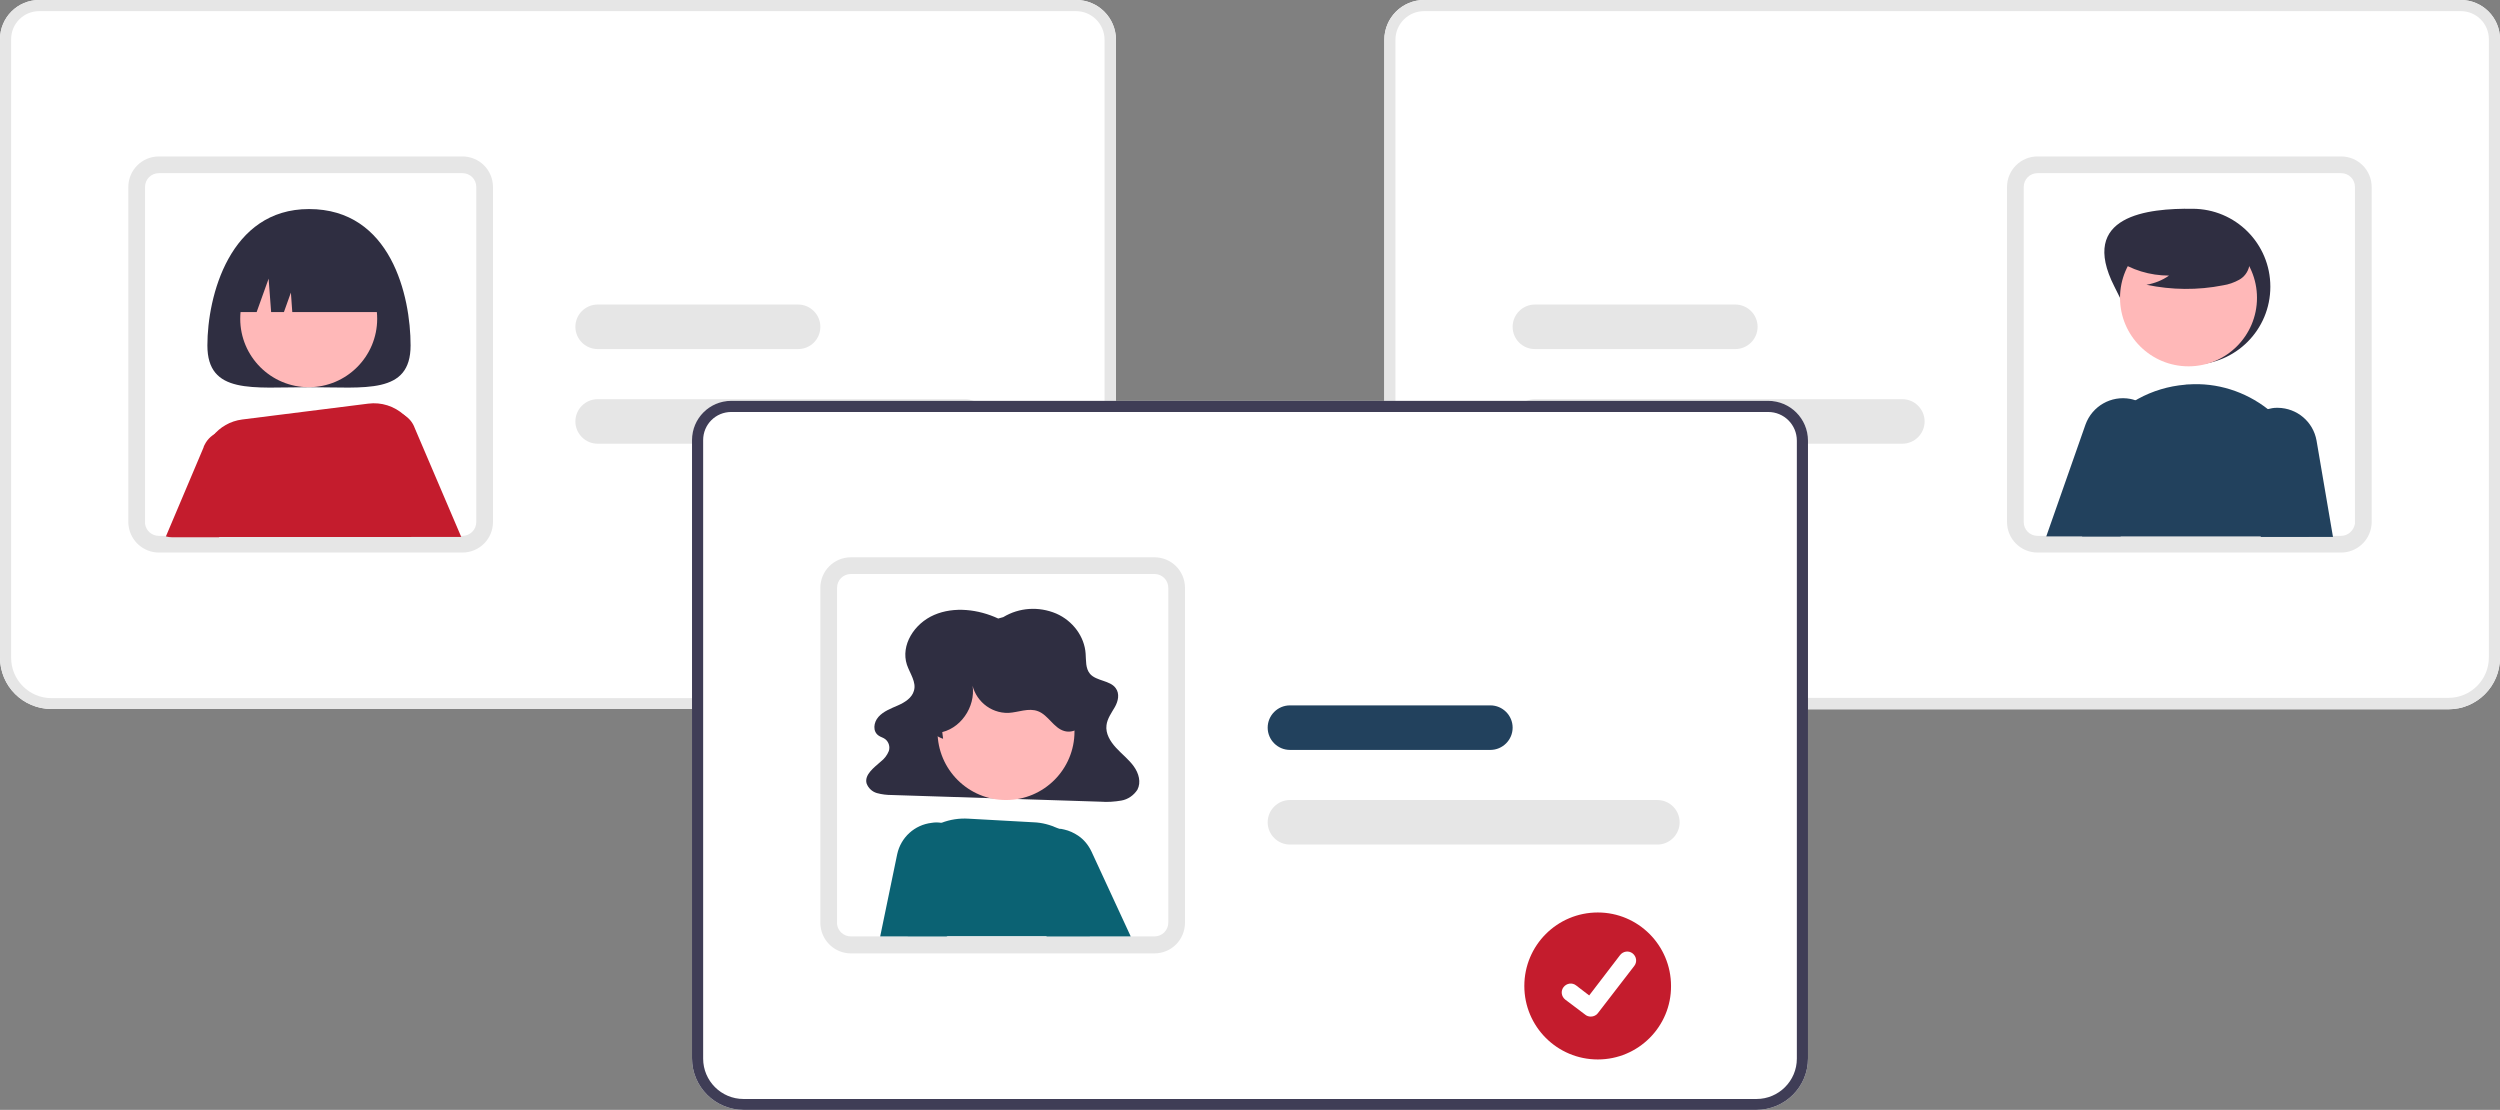
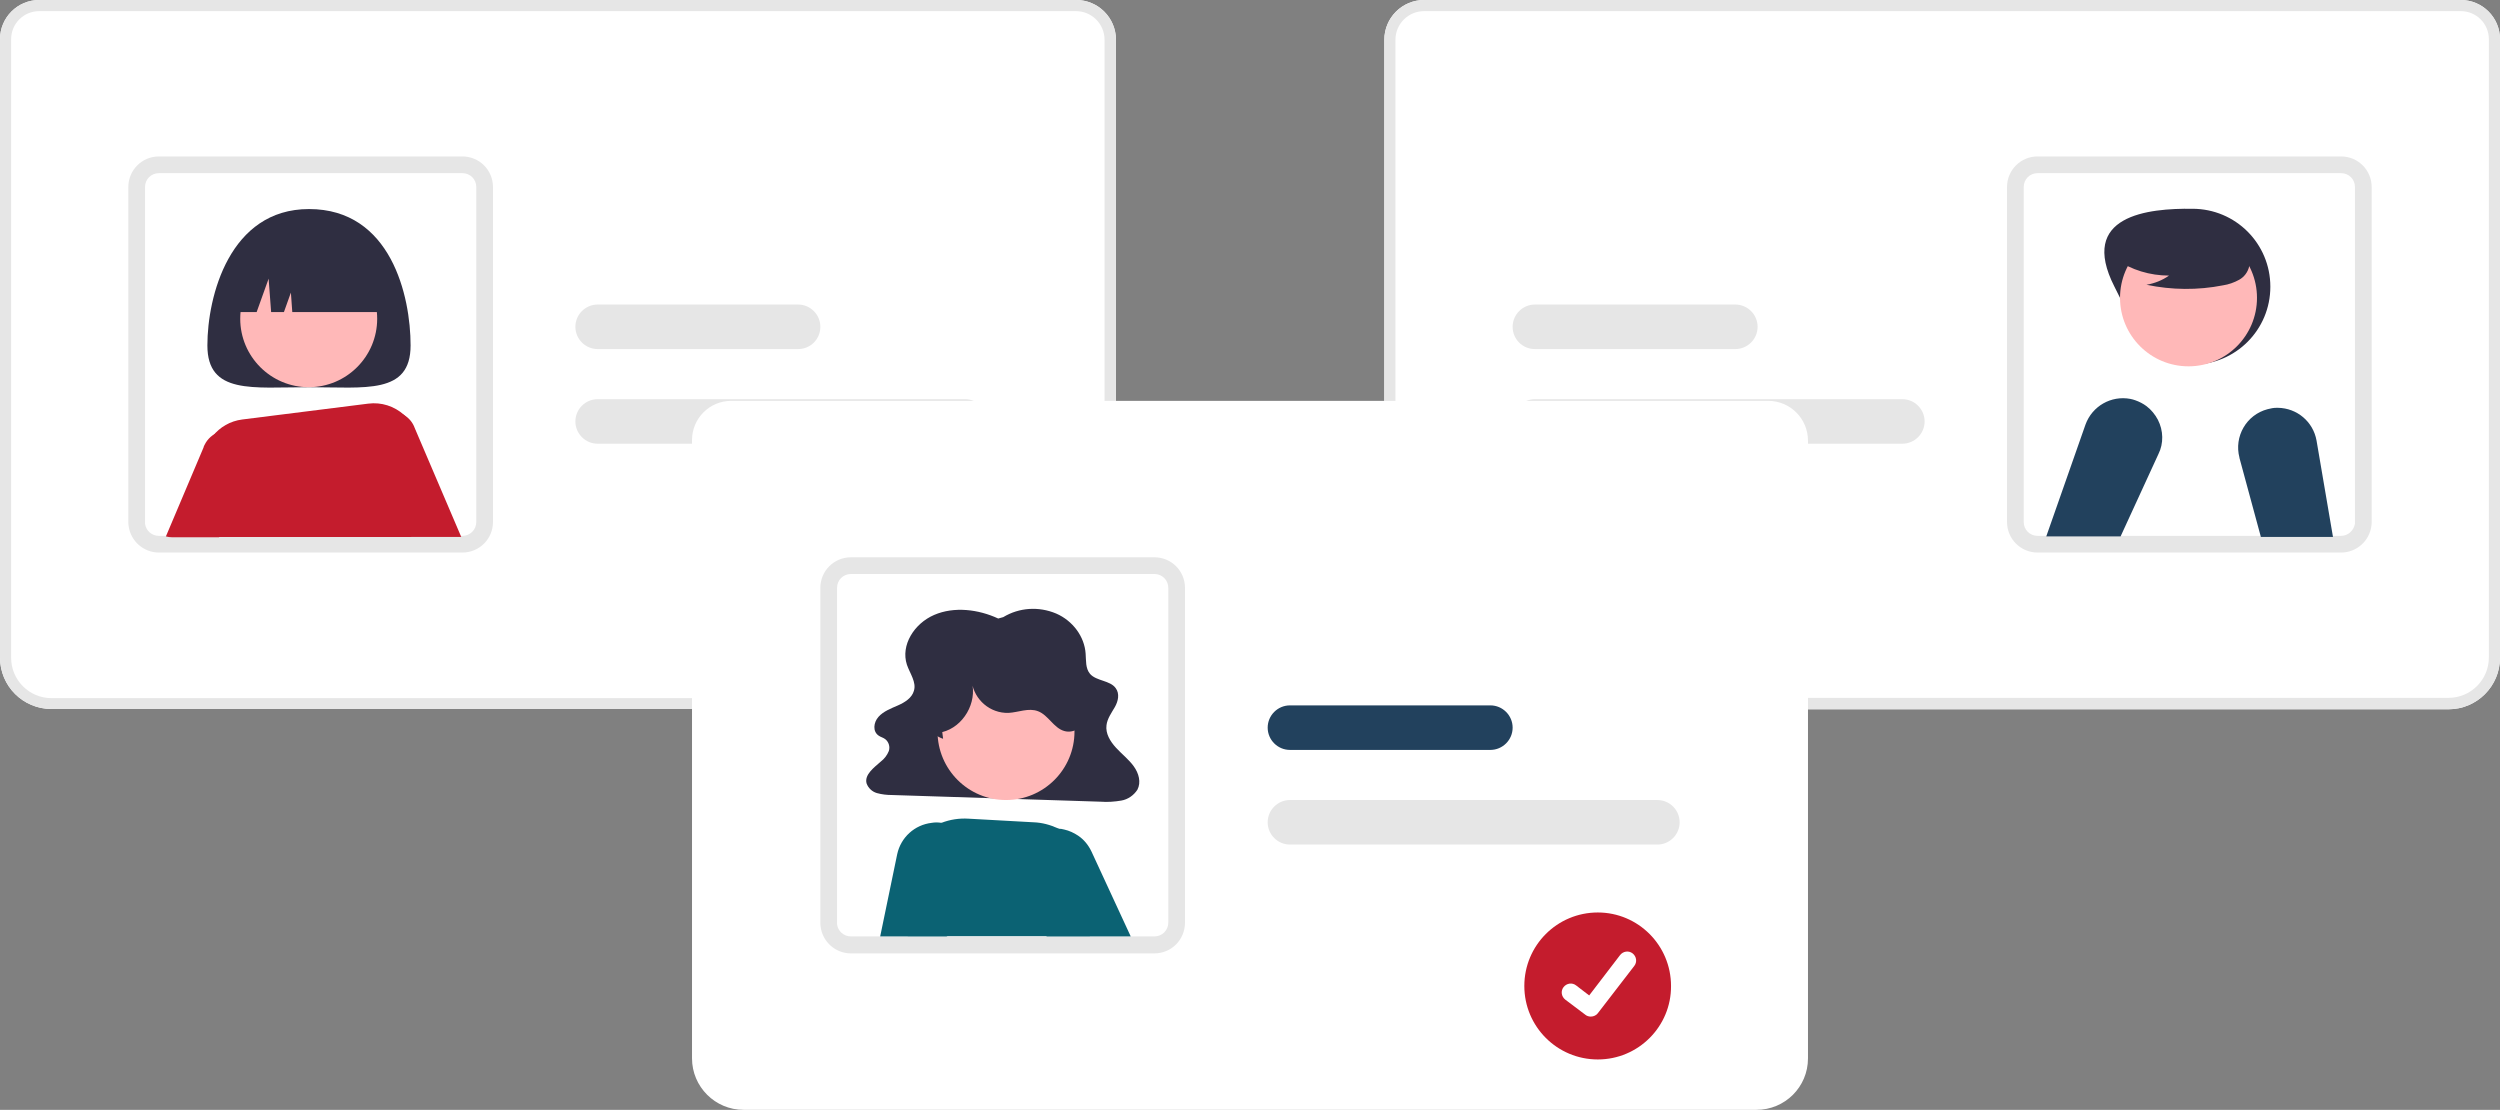
<svg xmlns="http://www.w3.org/2000/svg" id="f328a623-ab10-486c-bef7-46194fe64941" x="0px" y="0px" viewBox="0 0 898.1 398.7" style="enable-background:new 0 0 898.1 398.7;" xml:space="preserve">
  <rect x="0" y="0" width="898.1" height="398.7" fill="#808080" stroke="none" />
  <style type="text/css"> .st0{fill:#FFFFFF;} .st1{fill:#E6E6E6;} .st2{fill:#2F2E41;} .st3{fill:#C41C2D;} .st4{fill:#FFB8B8;} .st5{fill:#22415D;} .st6{fill:#3F3D56;} .st7{fill:#0B6273;} </style>
  <path class="st0" d="M382.3,254.7H18.5C8.3,254.7,0,246.5,0,236.2V14.1C0,6.3,6.3,0,14.1,0h372.5c7.9,0,14.3,6.4,14.3,14.3v221.9 C400.8,246.5,392.6,254.7,382.3,254.7z" />
  <path class="st1" d="M382.3,254.7H18.5C8.3,254.7,0,246.5,0,236.2V14.1C0,6.3,6.3,0,14.1,0h372.5c7.9,0,14.3,6.4,14.3,14.3v221.9 C400.8,246.5,392.6,254.7,382.3,254.7z M14.1,4C8.5,4,4,8.5,4,14.1v222.2c0,8,6.5,14.5,14.5,14.5h363.8c8,0,14.5-6.5,14.5-14.5V14.3 c0-5.7-4.6-10.3-10.3-10.3H14.1z" />
  <path class="st1" d="M166.1,198.5h-109c-5.5,0-10.2-4.1-10.9-9.6c-0.1-0.5-0.1-1-0.1-1.4V67.2c0-6.1,4.9-11,11-11h109 c6.1,0,11,4.9,11,11v120.3C177.1,193.6,172.2,198.5,166.1,198.5z M57.1,62.2c-2.8,0-5,2.2-5,5v120.3c0,0.2,0,0.4,0,0.6 c0.3,2.5,2.4,4.4,5,4.4h109c2.8,0,5-2.2,5-5V67.2c0-2.8-2.2-5-5-5H57.1z" />
  <path class="st1" d="M346.7,159.4h-132c-4.4,0-8-3.6-8-8s3.6-8,8-8h132c4.4,0,8,3.6,8,8S351.2,159.4,346.7,159.4z" />
  <path class="st1" d="M286.7,125.4h-72c-4.4,0-8-3.6-8-8s3.6-8,8-8h72c4.4,0,8,3.6,8,8S291.2,125.4,286.7,125.4z" />
  <path class="st2" d="M147.5,124.1c0,17.7-16.3,15-36.5,15s-36.5,2.7-36.5-15s8-49,36.5-49C140.5,75.1,147.5,106.4,147.5,124.1z" />
  <path class="st3" d="M149,153.8c-0.7-2-2.1-3.7-4-4.8c-0.4-0.2-0.7-0.4-1.1-0.6c-4.6-1.9-9.9,0.3-11.8,4.9c-0.9,2.1-0.9,4.5-0.1,6.6 l14.5,33h19.2L149,153.8z" />
  <path class="st3" d="M85.6,155.6c-4.5-2.2-9.9-0.3-12.1,4.2c-0.2,0.3-0.3,0.6-0.4,1l-13.5,31.9c0.7,0.2,1.4,0.3,2.1,0.3h17 l11.5-26.1C91.7,162.5,89.8,157.6,85.6,155.6z" />
  <circle class="st4" cx="110.9" cy="114.5" r="24.6" />
  <path class="st3" d="M145.5,149.4c-0.1-0.1-0.3-0.3-0.4-0.4c-3.5-3.1-8.1-4.6-12.8-4l-45.3,5.7c-8.6,1.1-14.8,8.8-14,17.4 c0.6,7,1.6,15.8,3.2,24.8h71.5l2.6-30.6C150.8,157.5,149,152.7,145.5,149.4z" />
  <path class="st2" d="M82.5,112.1L82.5,112.1h9.7l4.3-12l0.9,12h4.6l2.5-7l0.5,7h34.5l0,0c0-14.4-11.6-26-26-26h-5 C94.2,86.1,82.5,97.7,82.5,112.1C82.5,112.1,82.5,112.1,82.5,112.1z" />
  <path class="st0" d="M497.3,236.2V14.3c0-7.9,6.4-14.3,14.3-14.3H884c7.8,0,14.1,6.3,14.1,14.1v222.2c0,10.2-8.3,18.5-18.5,18.5 H515.8C505.5,254.7,497.3,246.5,497.3,236.2z" />
  <path class="st1" d="M497.3,236.2V14.3c0-7.9,6.4-14.3,14.3-14.3H884c7.8,0,14.1,6.3,14.1,14.1v222.2c0,10.2-8.3,18.5-18.5,18.5 H515.8C505.5,254.7,497.3,246.5,497.3,236.2z M511.6,4c-5.7,0-10.3,4.6-10.3,10.3v221.9c0,8,6.5,14.5,14.5,14.5h363.8 c8,0,14.5-6.5,14.5-14.5V14.1C894.1,8.5,889.6,4,884,4H511.6z" />
  <path class="st1" d="M721,187.5V67.2c0-6.1,4.9-11,11-11h109c6.1,0,11,4.9,11,11v120.3c0,0.5,0,1-0.1,1.4c-0.7,5.5-5.4,9.6-10.9,9.6 H732C725.9,198.5,721,193.6,721,187.5z M732,62.2c-2.8,0-5,2.2-5,5v120.3c0,2.8,2.2,5,5,5h109c2.5,0,4.6-1.9,5-4.4 c0-0.2,0-0.4,0-0.6V67.2c0-2.8-2.2-5-5-5H732z" />
  <path class="st1" d="M543.4,151.4c0-4.4,3.6-8,8-8h132c4.4,0,8,3.6,8,8s-3.6,8-8,8h-132C546.9,159.4,543.4,155.8,543.4,151.4z" />
  <path class="st1" d="M543.4,117.4c0-4.4,3.6-8,8-8h72c4.4,0,8,3.6,8,8s-3.6,8-8,8h-72C546.9,125.4,543.4,121.8,543.4,117.4z" />
  <path class="st2" d="M759.6,103c7,13.8,12.5,28,28,28s28-12.5,28-28s-12.5-28-28-28C771.8,74.8,746.5,77.3,759.6,103z" />
  <circle class="st4" cx="786.2" cy="107" r="24.6" />
-   <path class="st5" d="M819.7,151.7c-1.6-1.7-3.3-3.3-5.1-4.8c-8.1-6.3-18.2-9.5-28.4-8.8c-0.4,0-0.8,0-1.2,0.1c-12,1-23,7-30.2,16.6 c-7.3,9.8-10,22.2-7.5,34.1c0.3,1.2,0.5,2.5,0.7,3.8h81.4l0.9-6.3C832.3,173.9,828.3,161.1,819.7,151.7z" />
  <path class="st5" d="M832.2,158.3c-1.2-6.8-7-11.7-13.9-11.8c-0.1,0-0.3,0-0.4,0c-1.1,0-2.2,0.2-3.3,0.5c-7.6,2-12.1,9.8-10.1,17.4 c0,0,0,0,0,0.1l7.7,28.4h25.9L832.2,158.3z" />
  <path class="st5" d="M775.2,150.8c-1-1.9-2.4-3.6-4.1-4.9c-1.2-0.9-2.6-1.6-4-2.1c-0.6-0.2-1.2-0.4-1.8-0.5 c-6.9-1.3-13.7,2.6-16.1,9.2l-14.1,40.2h26.7l13.6-29.6C777.3,159.3,777.2,154.7,775.2,150.8z" />
  <path class="st2" d="M760.1,93.1c5.6,3.9,12.3,5.9,19.1,5.9c-2.4,1.7-5.2,2.8-8.1,3.3c9.1,1.9,18.4,2,27.5,0.2c2-0.3,4-1,5.8-2 c1.8-1,3.1-2.7,3.6-4.8c0.6-3.4-2.1-6.6-4.9-8.7c-8.7-6.4-19.8-8.7-30.2-6c-3.4,0.9-6.8,2.3-9,5.1s-2.8,6.9-0.8,9.7L760.1,93.1z" />
  <path class="st0" d="M631,398.7H267.1c-10.2,0-18.5-8.3-18.5-18.5V158.1c0-7.8,6.3-14.1,14.1-14.1h372.5c7.9,0,14.3,6.4,14.3,14.3 v221.9C649.5,390.5,641.2,398.7,631,398.7z" />
-   <path class="st6" d="M631,398.7H267.1c-10.2,0-18.5-8.3-18.5-18.5V158.1c0-7.8,6.3-14.1,14.1-14.1h372.5c7.9,0,14.3,6.4,14.3,14.3 v221.9C649.5,390.5,641.2,398.7,631,398.7z M262.7,148c-5.6,0-10.1,4.5-10.1,10.1v222.2c0,8,6.5,14.5,14.5,14.5H631 c8,0,14.5-6.5,14.5-14.5V158.3c0-5.7-4.6-10.3-10.3-10.3H262.7z" />
  <path class="st1" d="M414.7,342.5h-109c-5.5,0-10.2-4.1-10.9-9.6c-0.1-0.5-0.1-1-0.1-1.4V211.2c0-6.1,4.9-11,11-11h109 c6.1,0,11,4.9,11,11v120.2C425.7,337.6,420.8,342.5,414.7,342.5z M305.7,206.2c-2.8,0-5,2.2-5,5v120.2c0,0.2,0,0.4,0,0.6 c0.3,2.5,2.4,4.4,5,4.4h109c2.8,0,5-2.2,5-5V211.2c0-2.8-2.2-5-5-5H305.7z" />
  <path class="st2" d="M358.6,222.2c-7.1-3.3-15.8-4.4-23-1.3s-12.1,10.9-9.8,17.9c1.1,3.2,3.5,6.3,2.5,9.4c-0.7,2.5-3.2,4.1-5.7,5.2 s-5.2,2.1-7,4.1s-2.2,5.3,0.1,6.8c0.7,0.5,1.7,0.7,2.4,1.3c1.2,1,1.7,2.7,1.2,4.2c-0.6,1.5-1.6,2.8-2.9,3.8 c-2.5,2.2-5.9,4.7-5.1,7.8c0.6,1.7,2,3,3.7,3.5c1.8,0.5,3.6,0.7,5.4,0.7l75,2.4c2.5,0.2,5,0,7.4-0.4c2.4-0.4,4.5-1.9,5.8-3.9 c1.4-2.7,0.5-5.9-1.3-8.4s-4.3-4.4-6.4-6.7s-3.8-5.1-3.4-8.1c0.3-2.4,1.8-4.4,3-6.5s1.8-4.8,0.3-6.8c-2-2.8-6.9-2.5-9.2-5.1 c-1.7-2-1.4-4.8-1.6-7.3c-0.4-6.1-4.6-11.8-10.6-14.4c-6.2-2.6-13.2-2.2-19,1.3L358.6,222.2z" />
  <circle class="st4" cx="361.4" cy="262.8" r="24.6" />
  <path class="st7" d="M393.7,319c-0.1-8.8-4.9-16.8-12.7-20.9c-0.3-0.2-0.6-0.3-0.9-0.5c-2.8-1.3-5.8-2.1-8.8-2.2l-23.4-1.3 c-3.3-0.2-6.6,0.3-9.7,1.5c-0.8,0.3-1.5,0.6-2.2,1c-2.3,1.1-4.3,2.6-6.1,4.3c-4.8,4.7-7.3,11.2-7.1,17.9l0.4,9.9l2.9,7.6h65.4 c0.8-1,1.5-2,2.1-3.2C395.8,328.8,395.9,323.5,393.7,319z" />
  <path class="st7" d="M392.1,305.9c-1.1-2.3-2.7-4.3-4.8-5.7c-1.5-1-3.2-1.8-5-2.2c-0.7-0.2-1.4-0.3-2.2-0.3c-1.4-0.1-2.9,0-4.3,0.4 c-7.6,1.9-12.3,9.6-10.4,17.3c0.3,1.1,0.7,2.2,1.2,3.2l9,17l0.4,0.8h30.2L392.1,305.9z" />
  <path class="st7" d="M342.7,297c-1.4-0.7-2.9-1.2-4.5-1.4c-1.2-0.2-2.4-0.2-3.5,0c-6.1,0.7-11.1,5.2-12.4,11.3l-6.1,29.5H340 l4.5-1.8l5.5-21.3C351.6,306.8,348.6,300.1,342.7,297z" />
  <path class="st2" d="M338.5,263c7.6-1.9,12.6-10.6,10.6-18.1c0.9,6.5,6.6,11.4,13.2,11.2c3.6-0.2,7.2-1.9,10.6-0.6 c3.7,1.4,5.6,6,9.4,7.1c3.7,1.1,7.6-1.9,8.8-5.5c1.1-3.7,0-7.7-1.7-11.1c-7.8-15.6-26.8-22-42.5-14.1c-4.6,2.3-8.6,5.7-11.6,10 c-2.7,3.8-4.6,8.3-4.2,12.9c0.3,4.6,3.3,9.2,7.7,10.6L338.5,263z" />
  <path class="st1" d="M595.4,303.4h-132c-4.4,0-8-3.6-8-8s3.6-8,8-8h132c4.4,0,8,3.6,8,8S599.8,303.4,595.4,303.4z" />
  <path class="st5" d="M535.4,269.4h-72c-4.4,0-8-3.6-8-8s3.6-8,8-8h72c4.4,0,8,3.6,8,8S539.8,269.4,535.4,269.4z" />
  <path class="st3" d="M574,327.8c-14.6,0-26.4,11.8-26.4,26.4s11.8,26.4,26.4,26.4h0c14.6,0,26.4-11.9,26.3-26.4 C600.3,339.6,588.5,327.8,574,327.8z" />
  <path id="f276b720-7c73-4755-84a7-b208d54eb1fc" class="st0" d="M571.5,365.2c-0.7,0-1.4-0.2-1.9-0.6l0,0l-7.3-5.5 c-1.4-1.1-1.7-3.1-0.6-4.5c1.1-1.4,3.1-1.7,4.5-0.6l4.7,3.6l11.1-14.5c1.1-1.4,3.1-1.7,4.5-0.6l0,0l0,0l-0.1,0.1l0.1-0.1 c1.4,1.1,1.7,3.1,0.6,4.5l-13.1,17C573.5,364.7,572.5,365.2,571.5,365.2L571.5,365.2z" />
</svg>